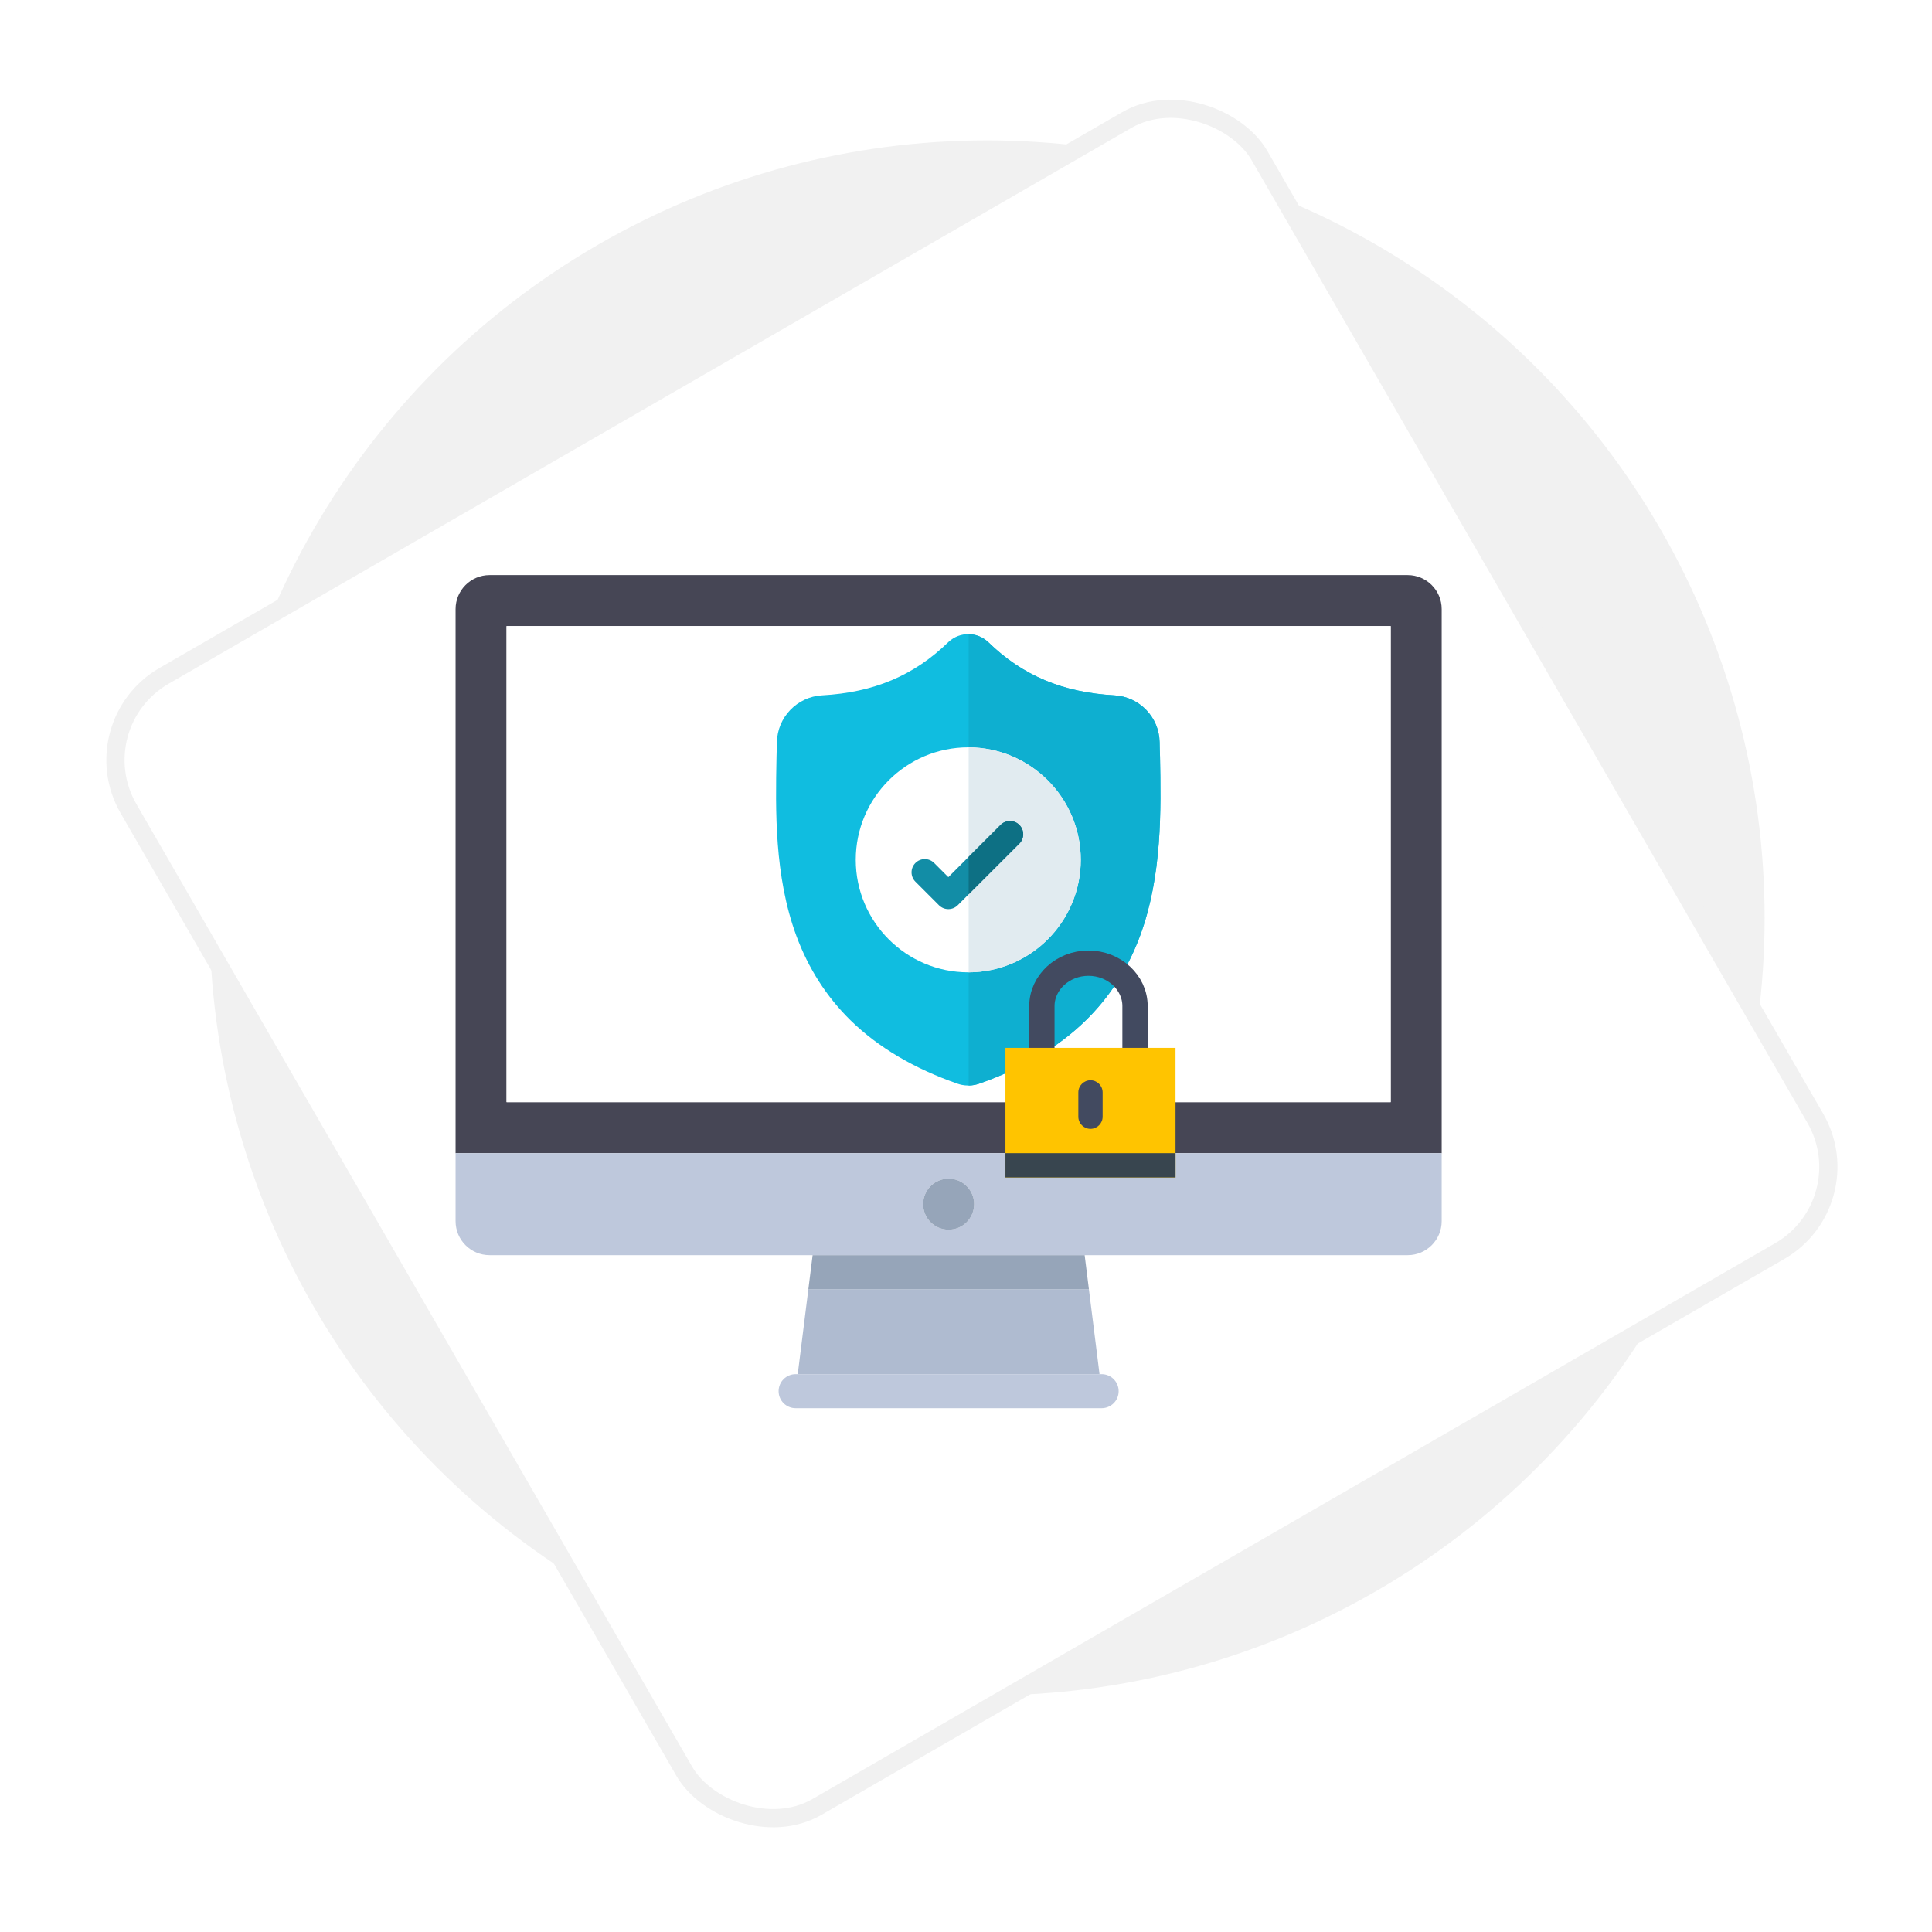
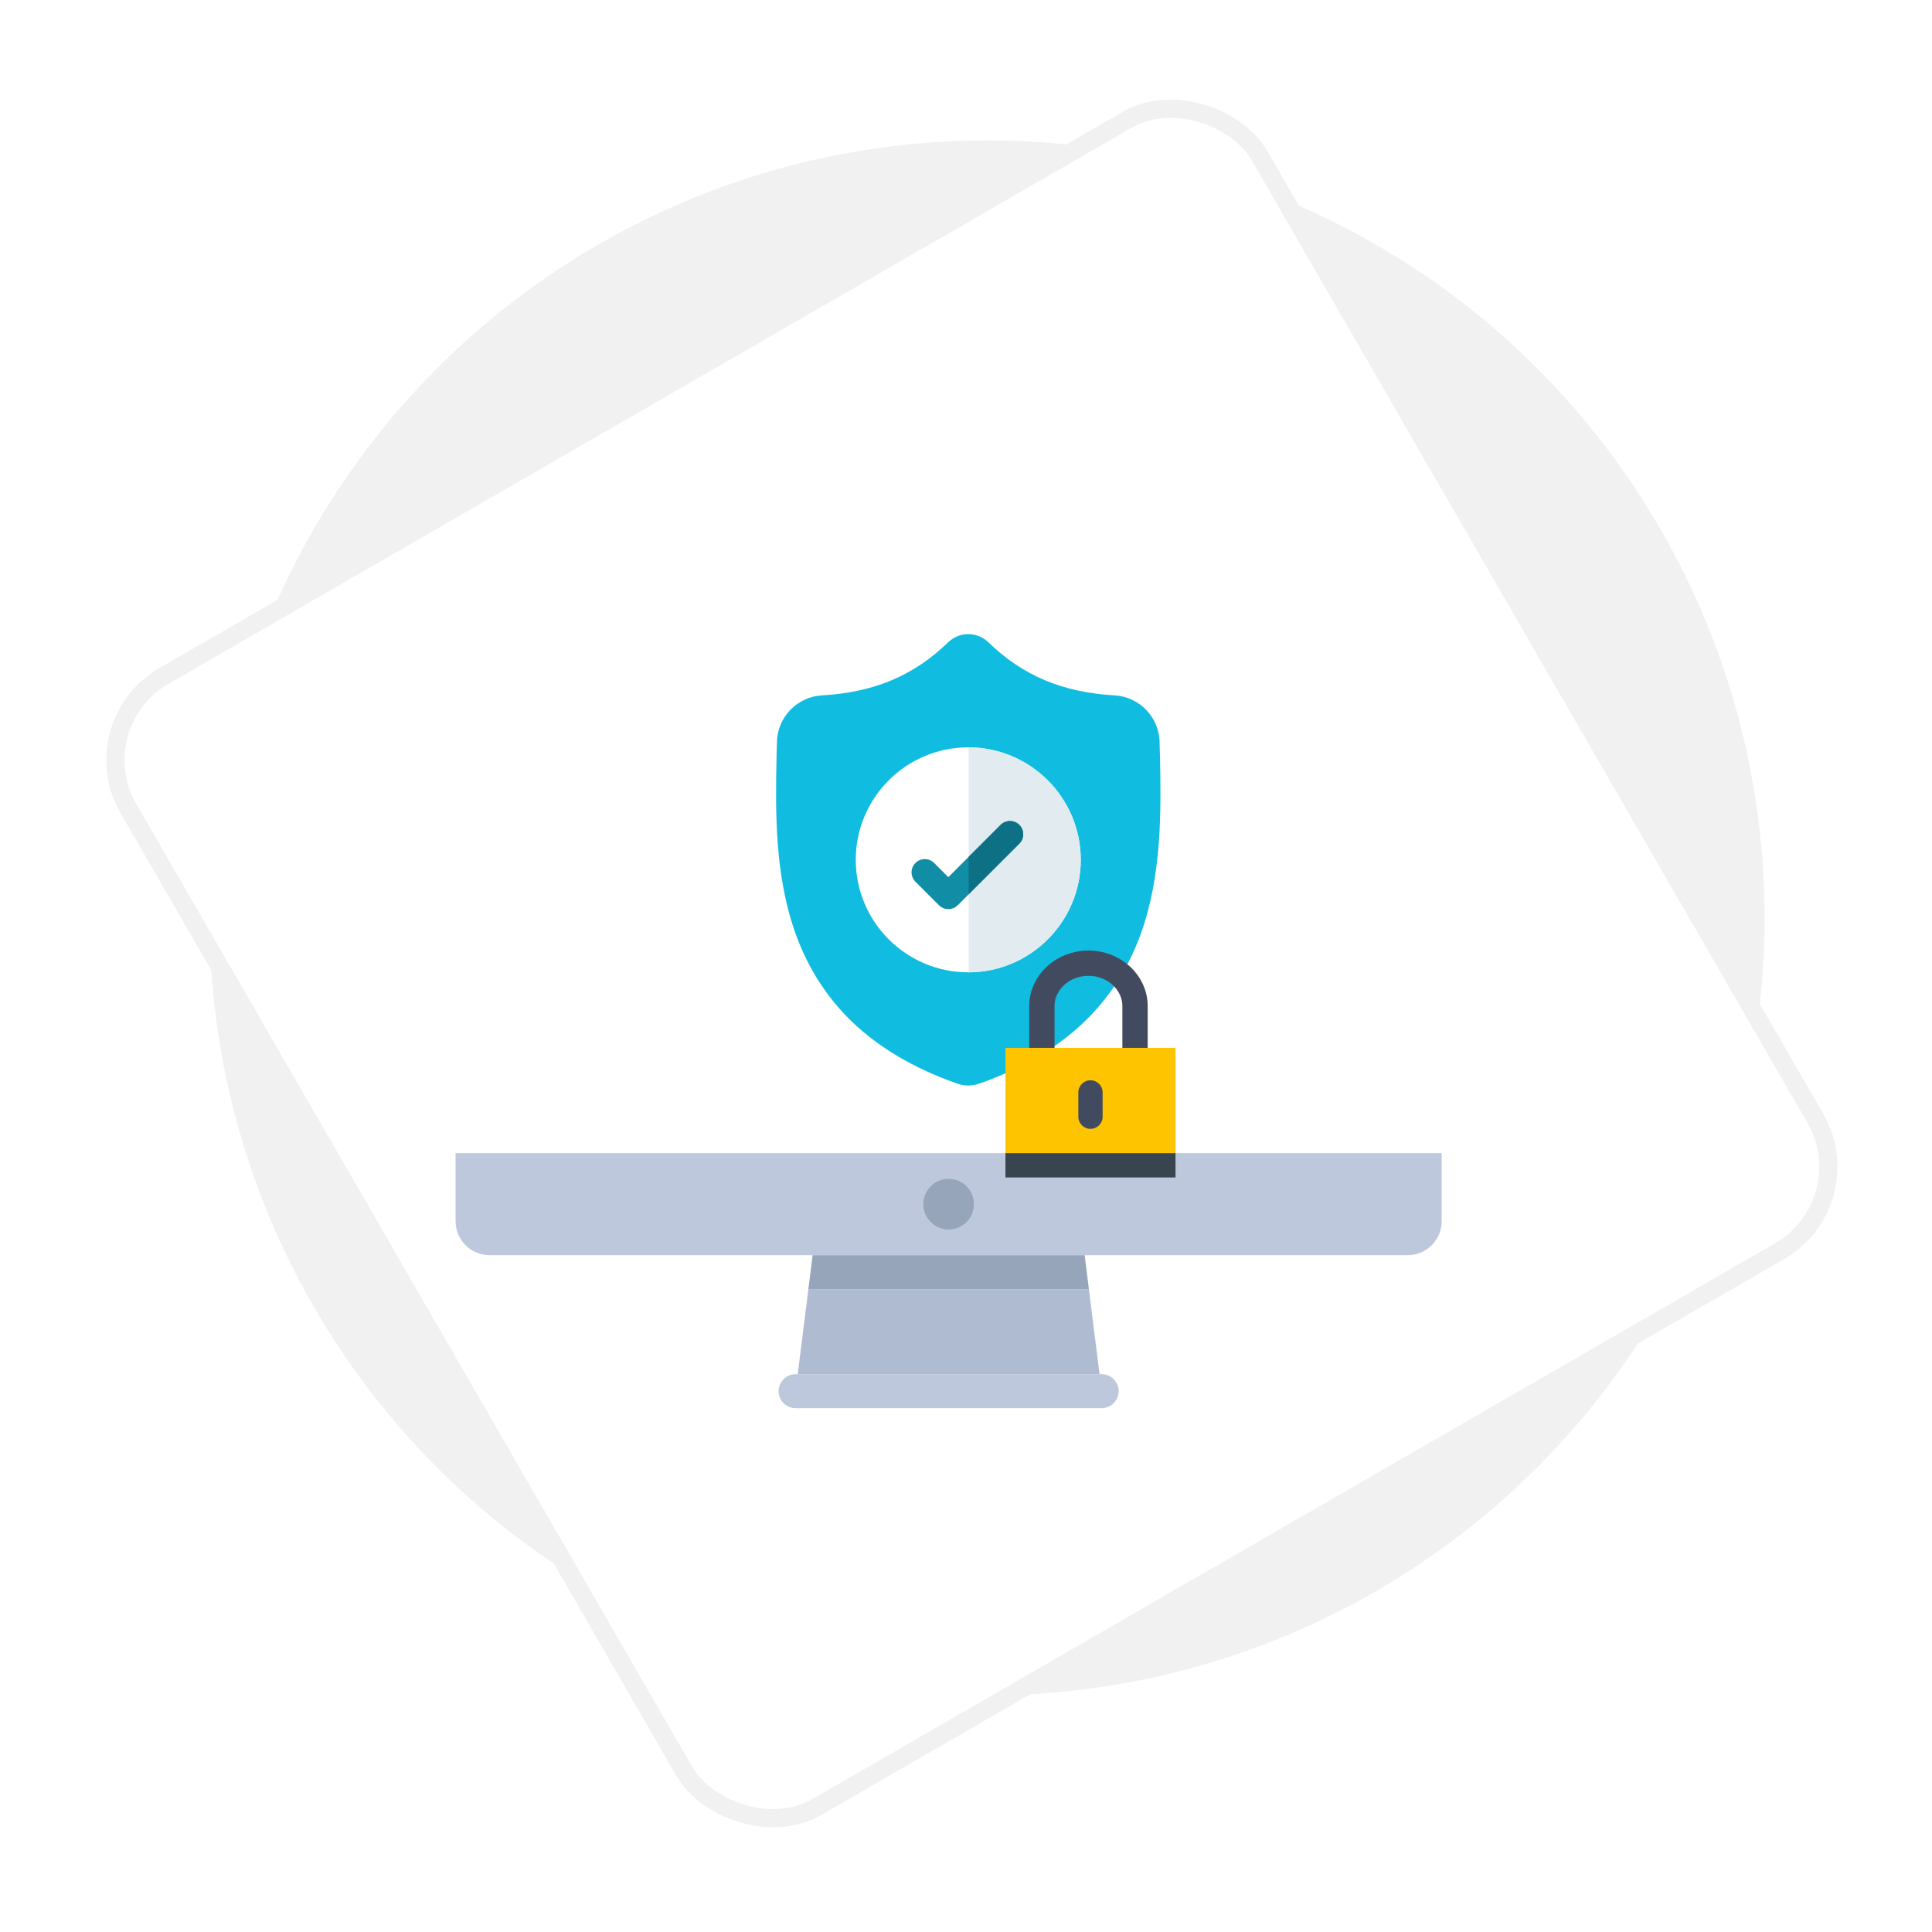
<svg xmlns="http://www.w3.org/2000/svg" xmlns:xlink="http://www.w3.org/1999/xlink" width="229px" height="229px" viewBox="0 0 229 229" version="1.1">
  <title>Group 3</title>
  <desc>Created with Sketch.</desc>
  <defs>
    <rect id="path-1" x="28.8" y="28.8" width="154.8" height="154.8" rx="11.52" />
    <filter x="-12.3%" y="-12.3%" width="124.7%" height="124.7%" filterUnits="objectBoundingBox" id="filter-3">
      <feMorphology radius="1.08" operator="dilate" in="SourceAlpha" result="shadowSpreadOuter1" />
      <feOffset dx="0" dy="0" in="shadowSpreadOuter1" result="shadowOffsetOuter1" />
      <feGaussianBlur stdDeviation="6" in="shadowOffsetOuter1" result="shadowBlurOuter1" />
      <feComposite in="shadowBlurOuter1" in2="SourceAlpha" operator="out" result="shadowBlurOuter1" />
      <feColorMatrix values="0 0 0 0 0   0 0 0 0 0   0 0 0 0 0  0 0 0 0.147 0" type="matrix" in="shadowBlurOuter1" />
    </filter>
  </defs>
  <g id="desktop" stroke="none" stroke-width="1" fill="none" fill-rule="evenodd">
    <g id="cloud_monitoring" transform="translate(-978, -954)">
      <g id="Group-21" transform="translate(240, 586)">
        <g id="Group-3" transform="translate(747, 376)">
          <g id="Group-16">
            <circle id="Oval" fill="#F1F1F1" cx="108" cy="100.8" r="92.16" />
            <mask id="mask-2" fill="white">
              <use xlink:href="#path-1" />
            </mask>
            <g id="Rectangle" fill-rule="nonzero" transform="translate(106.2, 106.2) rotate(-30) translate(-106.2, -106.2) ">
              <use fill="black" fill-opacity="1" filter="url(#filter-3)" xlink:href="#path-1" />
              <use stroke="#F1F1F1" stroke-width="2.16" fill="#FFFFFF" xlink:href="#path-1" />
            </g>
            <g id="editor" mask="url(#mask-2)">
              <g transform="translate(45, 60)">
-                 <path d="M112.853,0.165 L4.03,0.165 C1.804,0.165 0,1.97 0,4.196 L0,68.683 L116.883,68.683 L116.883,4.196 C116.883,1.97 115.079,0.165 112.853,0.165 Z M110.838,62.637 L6.046,62.637 L6.046,6.211 L110.838,6.211 L110.838,62.637 Z" id="Shape" fill="#464655" fill-rule="nonzero" />
                <g id="Group" stroke-width="1" fill="none" fill-rule="evenodd" transform="translate(5.935, 6.164)">
                  <path d="M40.415,25.238 C40.972,25.238 41.422,25.688 41.422,26.245 L44.445,26.245 L44.445,23.223 L40.415,23.223 C39.857,23.223 39.407,22.772 39.407,22.215 C39.407,21.658 39.857,21.207 40.415,21.207 L44.445,21.207 L44.445,8.108 L26.308,8.108 L26.308,26.245 L39.407,26.245 C39.407,25.688 39.858,25.238 40.415,25.238 Z" id="Path" fill="#FFFFFF" fill-rule="nonzero" />
-                   <polygon id="Shape" fill="#FFFFFF" fill-rule="nonzero" points="0.11 56.474 104.902 56.474 104.902 0.047 0.11 0.047" />
                  <g id="shield-(4)" transform="translate(32, 1)" fill-rule="nonzero">
                    <path d="M43.208,35.73 C41.77,39.627 39.595,43.016 36.743,45.801 C33.497,48.971 29.246,51.49 24.108,53.287 C23.939,53.346 23.764,53.394 23.587,53.43 C23.353,53.476 23.116,53.501 22.88,53.504 L22.834,53.504 C22.583,53.504 22.331,53.479 22.081,53.43 C21.904,53.394 21.73,53.346 21.563,53.288 C16.419,51.494 12.162,48.977 8.913,45.807 C6.059,43.021 3.885,39.634 2.449,35.737 C-0.162,28.651 -0.014,20.844 0.106,14.571 L0.108,14.474 C0.132,13.956 0.147,13.412 0.156,12.811 C0.2,9.861 2.545,7.421 5.496,7.256 C11.647,6.913 16.406,4.907 20.472,0.943 L20.508,0.911 C21.183,0.291 22.034,-0.012 22.88,2.85646146e-05 C23.697,0.011 24.51,0.314 25.161,0.911 L25.196,0.943 C29.262,4.907 34.021,6.913 40.173,7.256 C43.123,7.421 45.469,9.861 45.513,12.811 C45.521,13.416 45.537,13.96 45.561,14.474 L45.562,14.515 C45.681,20.8 45.829,28.622 43.208,35.73 Z" id="Path" fill="#10BDE0" />
-                     <path d="M43.208,35.73 C41.77,39.627 39.595,43.016 36.743,45.801 C33.497,48.971 29.246,51.49 24.108,53.287 C23.939,53.346 23.764,53.394 23.587,53.43 C23.353,53.476 23.116,53.501 22.88,53.504 L22.88,0 C23.697,0.011 24.51,0.314 25.161,0.911 L25.196,0.943 C29.262,4.907 34.021,6.913 40.173,7.256 C43.123,7.421 45.469,9.861 45.513,12.811 C45.521,13.416 45.537,13.96 45.561,14.474 L45.562,14.515 C45.681,20.8 45.829,28.622 43.208,35.73 Z" id="Path" fill="#0EAFD0" />
                    <path d="M36.168,26.752 C36.168,34.089 30.211,40.061 22.88,40.087 L22.833,40.087 C15.481,40.087 9.498,34.105 9.498,26.752 C9.498,19.4 15.481,13.418 22.833,13.418 L22.88,13.418 C30.211,13.444 36.168,19.416 36.168,26.752 Z" id="Path" fill="#FFFFFF" />
-                     <path d="M36.168,26.752 C36.168,34.089 30.211,40.061 22.88,40.087 L22.88,13.418 C30.211,13.444 36.168,19.416 36.168,26.752 Z" id="Path" fill="#E1EBF0" />
+                     <path d="M36.168,26.752 C36.168,34.089 30.211,40.061 22.88,40.087 L22.88,13.418 C30.211,13.444 36.168,19.416 36.168,26.752 " id="Path" fill="#E1EBF0" />
                    <path d="M28.886,24.832 L22.88,30.838 L21.583,32.136 C21.276,32.442 20.874,32.595 20.472,32.595 C20.07,32.595 19.668,32.442 19.361,32.136 L16.571,29.344 C15.958,28.731 15.958,27.738 16.571,27.125 C17.184,26.512 18.178,26.512 18.791,27.125 L20.472,28.806 L26.666,22.612 C27.279,21.998 28.273,21.998 28.886,22.612 C29.499,23.225 29.499,24.22 28.886,24.832 Z" id="Path" fill="#128DA6" />
                    <path d="M28.886,24.832 L22.88,30.838 L22.88,26.397 L26.666,22.612 C27.279,21.998 28.273,21.998 28.886,22.612 C29.499,23.225 29.499,24.22 28.886,24.832 Z" id="Path" fill="#0D7084" />
                  </g>
                </g>
                <path d="M0,76.744 C0,78.97 1.804,80.774 4.03,80.774 L42.32,80.774 L74.563,80.774 L112.853,80.774 C115.079,80.774 116.883,78.97 116.883,76.744 L116.883,68.683 L0,68.683 L0,76.744 Z M58.442,71.706 C60.111,71.706 61.464,73.059 61.464,74.729 C61.464,76.398 60.111,77.751 58.442,77.751 C56.772,77.751 55.419,76.398 55.419,74.729 C55.419,73.059 56.772,71.706 58.442,71.706 Z" id="Shape" fill="#BEC8DC" fill-rule="nonzero" />
                <g id="locked-(2)" stroke-width="1" fill="none" fill-rule="evenodd" transform="translate(64.935, 46.164)">
                  <path d="M4.56,12.48 L4.56,5.088 C4.56,2.29 7.044,0 10.08,0 L10.08,0 C13.116,0 15.6,2.29 15.6,5.088 L15.6,12.48 L4.56,12.48 Z" id="Path" stroke="#424A60" stroke-width="3" stroke-linecap="round" />
                  <rect id="Rectangle" fill="#FFC400" fill-rule="nonzero" x="0.24" y="10.04" width="20.16" height="15.36" />
                  <path d="M10.32,19.64 L10.32,19.64 C9.528,19.64 8.88,18.992 8.88,18.2 L8.88,15.32 C8.88,14.528 9.528,13.88 10.32,13.88 L10.32,13.88 C11.112,13.88 11.76,14.528 11.76,15.32 L11.76,18.2 C11.76,18.992 11.112,19.64 10.32,19.64 Z" id="Path" fill="#424A60" fill-rule="nonzero" />
                  <rect id="Rectangle" fill="#38454F" fill-rule="nonzero" x="0.24" y="22.52" width="20.16" height="2.88" />
                </g>
                <polygon id="Path" fill="#AFBBD0" fill-rule="nonzero" points="40.557 94.881 76.327 94.881 75.067 84.805 41.816 84.805" />
                <path d="M40.305,94.881 C39.192,94.881 38.289,95.784 38.289,96.897 C38.289,98.01 39.192,98.912 40.305,98.912 L76.579,98.912 C77.692,98.912 78.594,98.01 78.594,96.897 C78.594,95.784 77.692,94.881 76.579,94.881 L76.327,94.881 L40.557,94.881 L40.305,94.881 Z" id="Path" fill="#BEC8DC" fill-rule="nonzero" />
                <g id="Group" stroke-width="1" fill="none" fill-rule="evenodd" transform="translate(41.777, 71.682)">
                  <polygon id="Path" fill="#96A5B9" fill-rule="nonzero" points="0.039 13.123 33.291 13.123 32.787 9.092 0.543 9.092" />
                  <circle id="Oval" fill="#96A5B9" fill-rule="nonzero" cx="16.665" cy="3.047" r="3.023" />
                </g>
              </g>
            </g>
          </g>
          <g id="clouds" />
        </g>
      </g>
    </g>
  </g>
</svg>